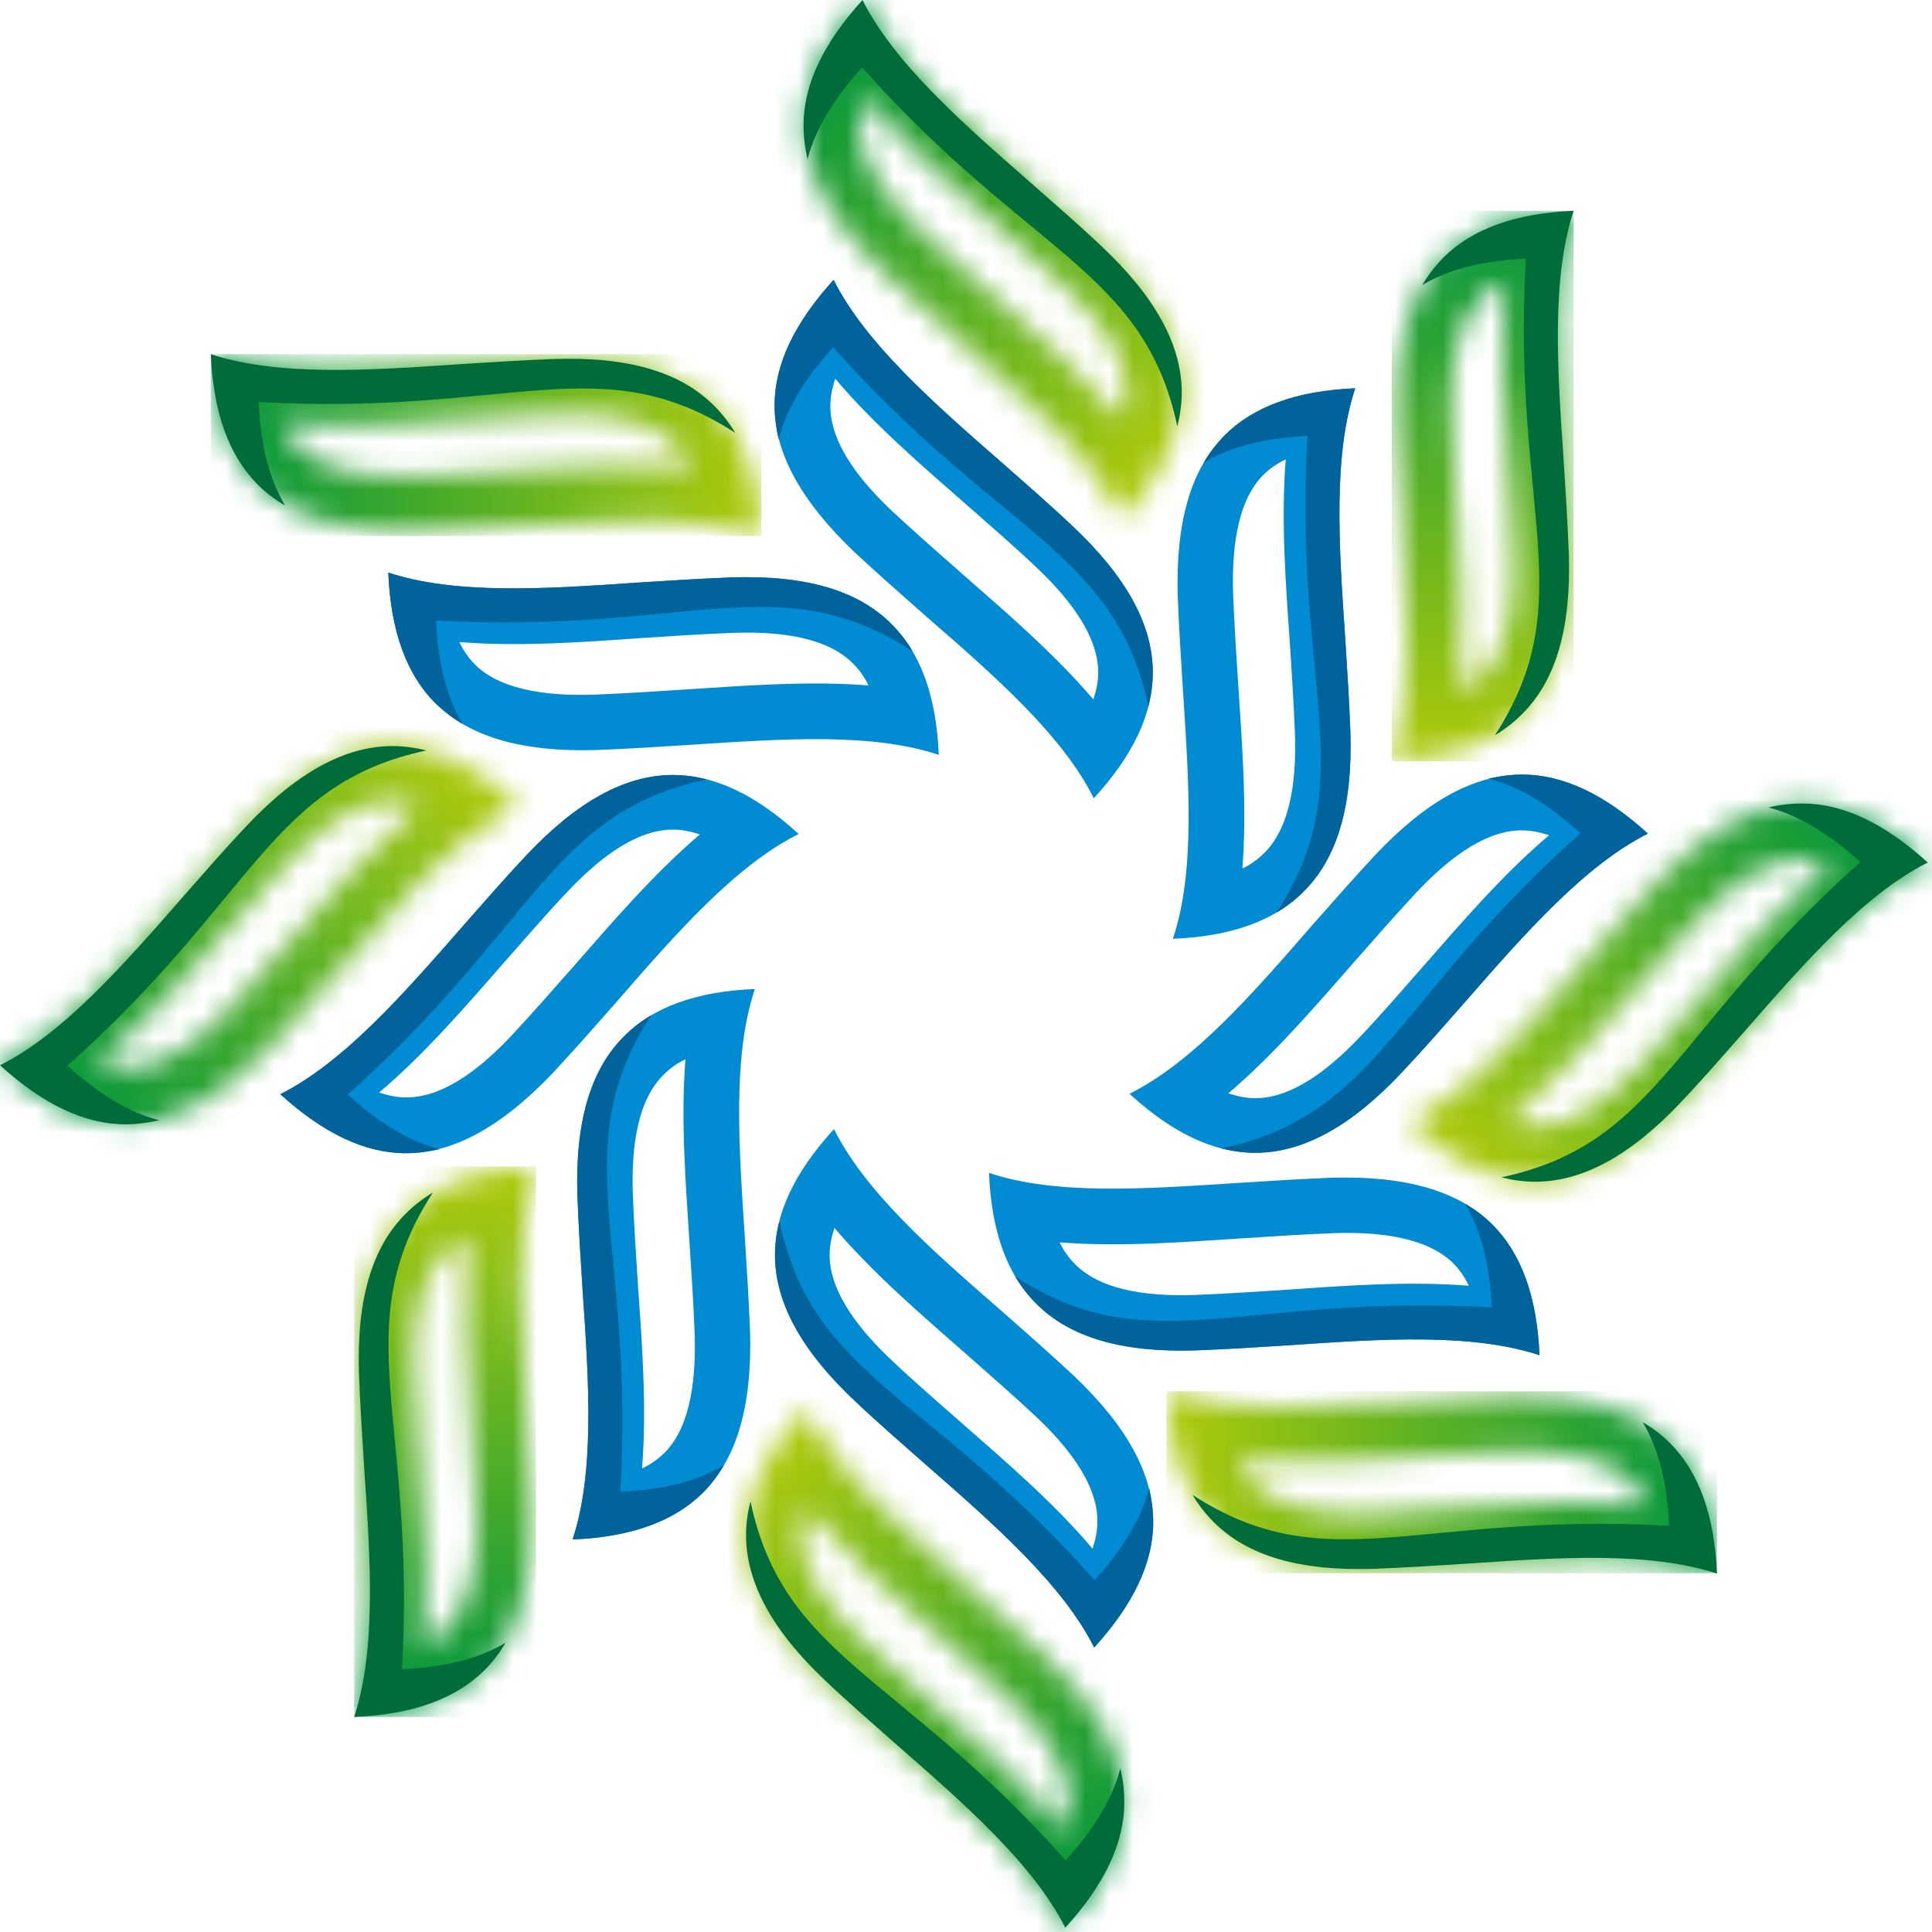
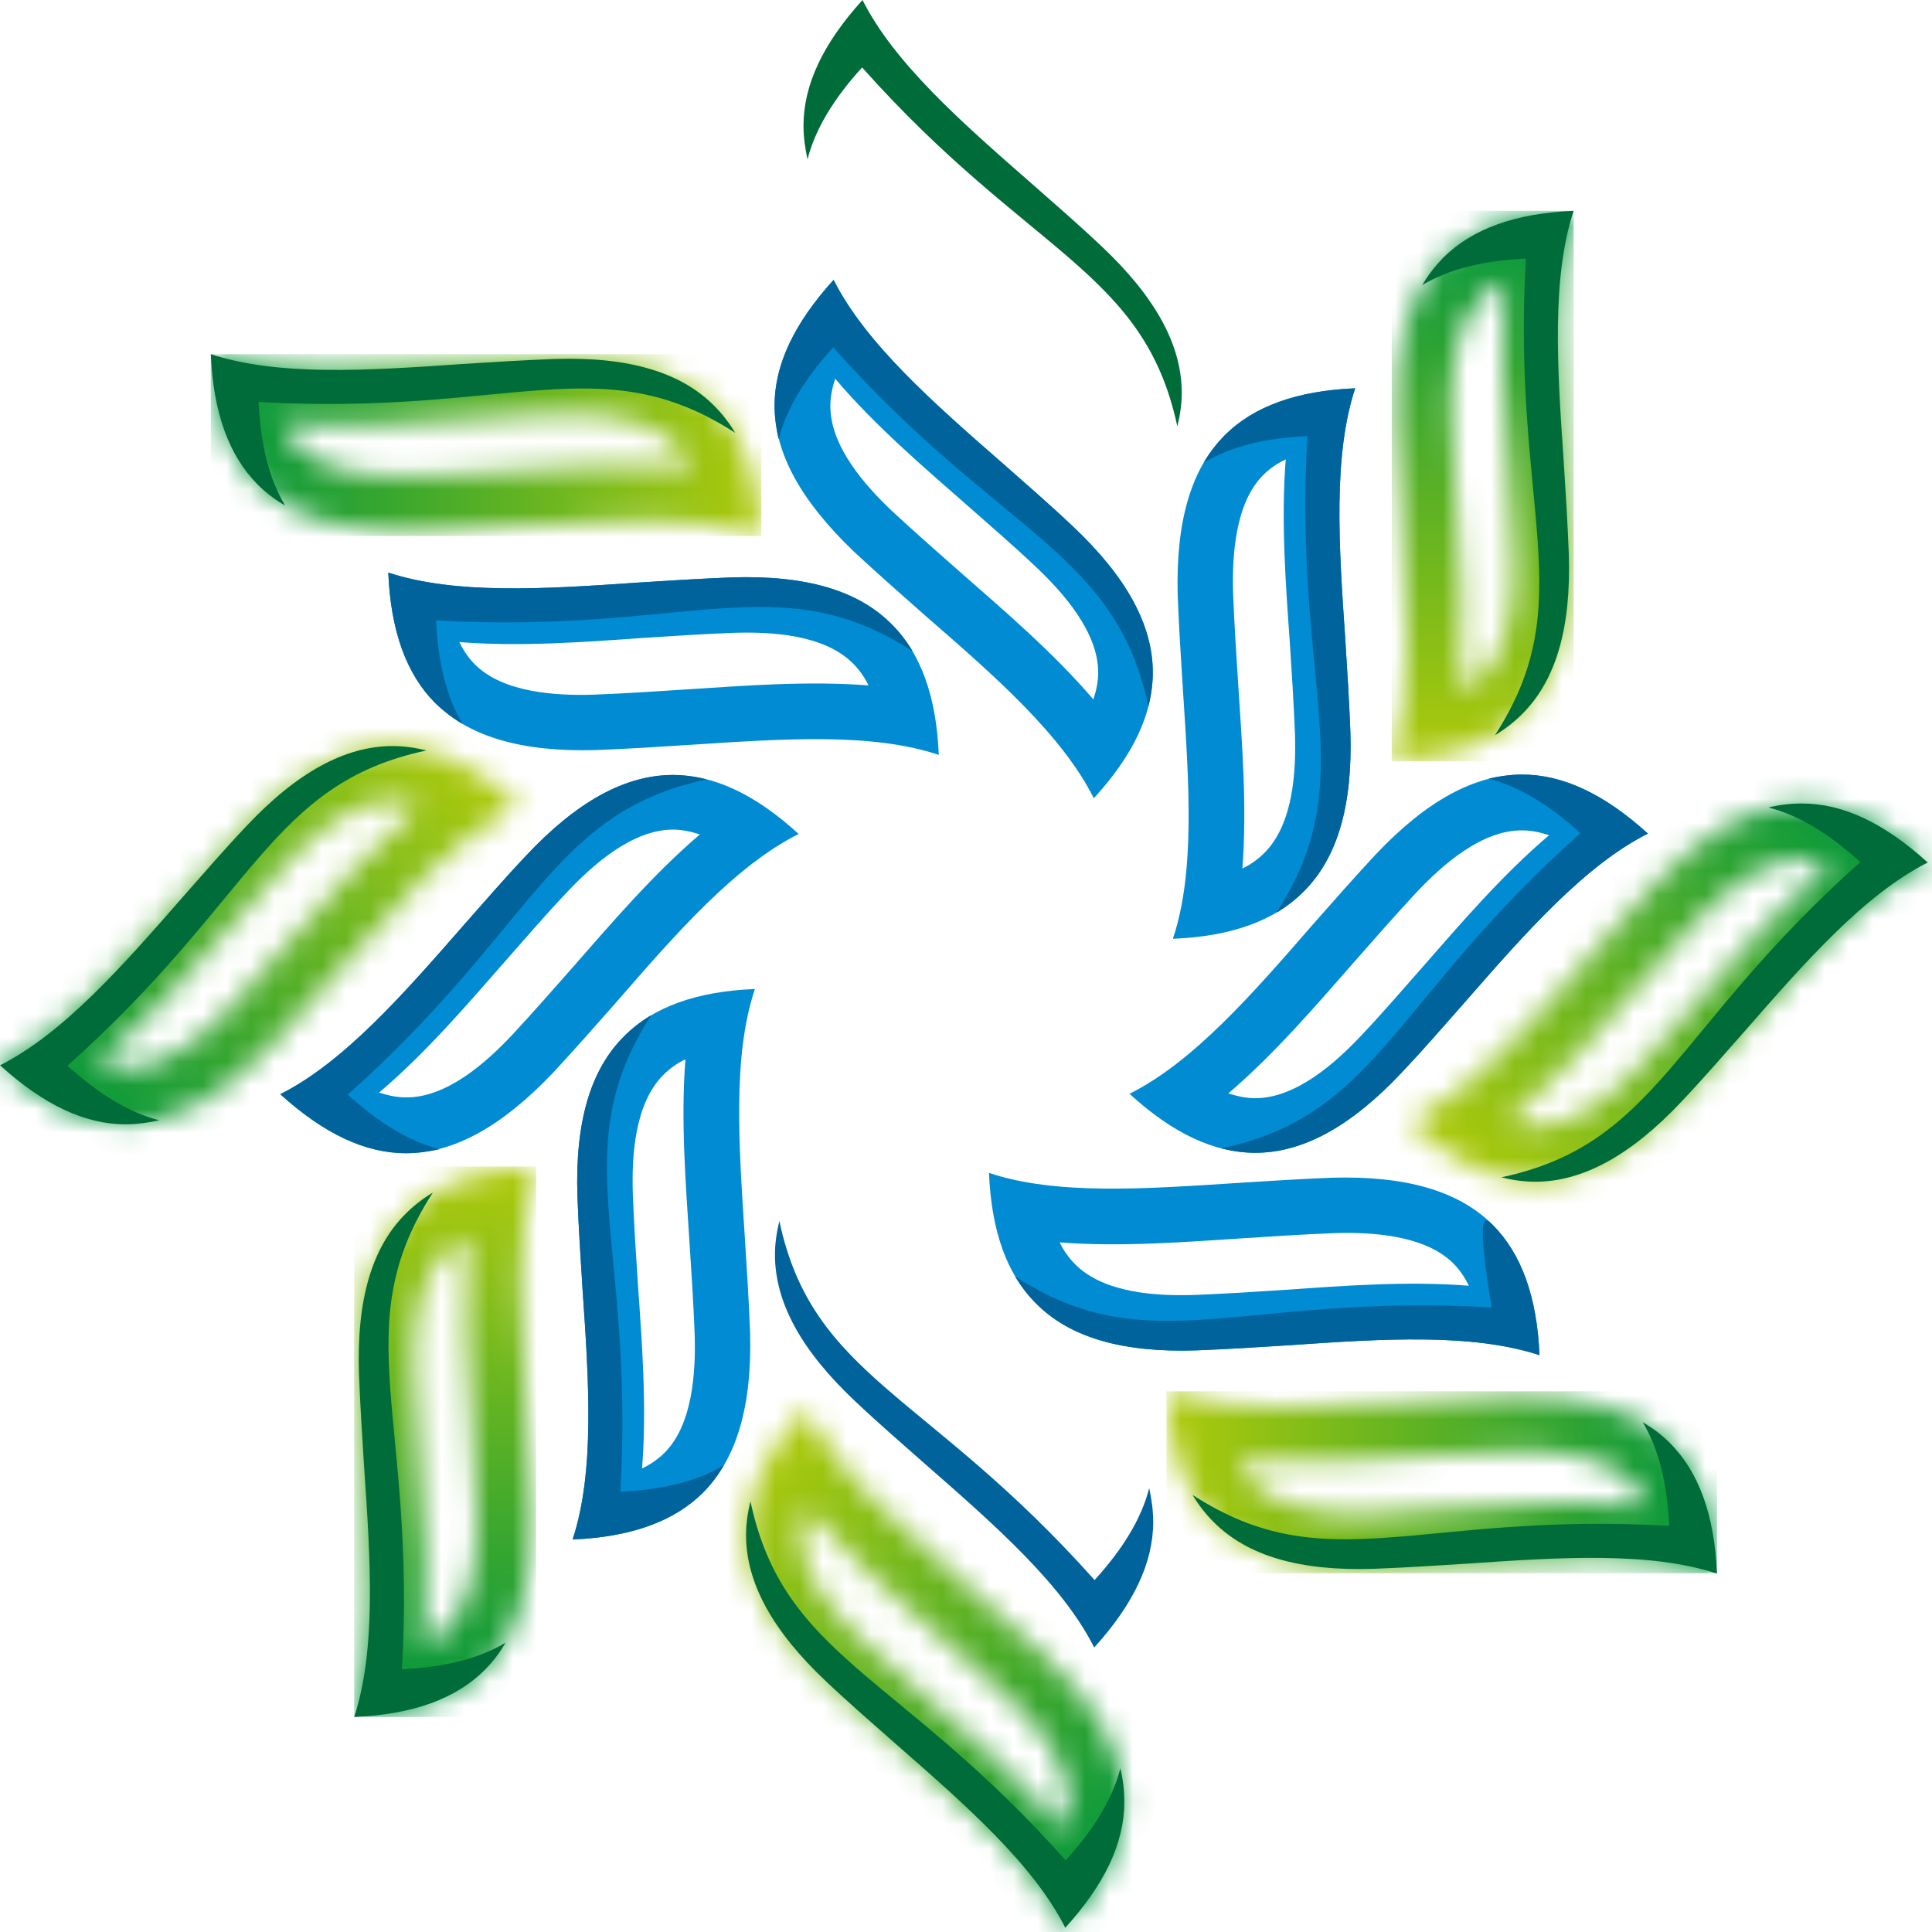
<svg xmlns="http://www.w3.org/2000/svg" width="81" height="81" viewBox="0 0 81 81" fill="none">
  <g id="Layer_2__x28_Ð ÑÐ ÑÐ ÑÐ ÑÐ¡Ð_x29_">
    <g id="Group">
      <g id="Clip path group">
        <mask id="mask0_838_123" style="mask-type:luminance" maskUnits="userSpaceOnUse" x="48" y="58" width="24" height="8">
          <g id="SVGID_2_">
            <path id="Vector" d="M63.383 60.858C62.087 60.908 60.79 60.992 59.511 61.076C57.137 61.228 54.427 61.447 51.868 61.245C52.036 61.598 52.255 61.901 52.525 62.171C53.737 63.383 55.942 63.501 57.524 63.45C58.821 63.4 60.117 63.315 61.396 63.231C63.77 63.063 66.481 62.861 69.022 63.063C68.854 62.709 68.635 62.389 68.366 62.12C67.171 60.925 64.965 60.807 63.383 60.858ZM70.016 60.504C71.228 61.716 71.884 63.534 71.985 65.975C69.174 65.049 65.437 65.285 61.548 65.554C60.235 65.638 58.905 65.723 57.592 65.773C54.494 65.874 52.289 65.234 50.875 63.804C49.663 62.592 49.006 60.79 48.905 58.332C51.716 59.275 55.454 59.006 59.343 58.753C60.656 58.669 61.986 58.585 63.299 58.534C66.396 58.45 68.602 59.09 70.016 60.504Z" fill="white" />
          </g>
        </mask>
        <g mask="url(#mask0_838_123)">
          <path id="Vector_2" d="M71.985 58.332H48.905V65.958H71.985V58.332Z" fill="url(#paint0_linear_838_123)" />
        </g>
      </g>
    </g>
    <path id="Vector_3" fill-rule="evenodd" clip-rule="evenodd" d="M70.016 60.504C71.228 61.716 71.884 63.534 71.985 65.975C69.174 65.049 65.437 65.285 61.548 65.554C60.235 65.638 58.905 65.723 57.592 65.773C54.494 65.874 52.289 65.234 50.875 63.803C50.538 63.467 50.252 63.096 49.999 62.675C55.639 66.329 59.444 63.366 69.982 63.972C69.898 62.187 69.544 60.756 68.871 59.628C69.309 59.881 69.679 60.167 70.016 60.504Z" fill="#006C39" />
    <path id="Vector_4" fill-rule="evenodd" clip-rule="evenodd" d="M21.464 43.4C22.34 42.457 23.198 41.481 24.057 40.504C25.622 38.72 27.39 36.649 29.343 34.983C28.973 34.865 28.602 34.781 28.215 34.781C26.515 34.781 24.865 36.245 23.771 37.407C22.878 38.349 22.037 39.326 21.178 40.302C19.613 42.087 17.845 44.157 15.892 45.807C16.262 45.925 16.633 46.009 17.02 46.009C18.72 46.026 20.37 44.562 21.464 43.4ZM17.02 48.349C15.303 48.349 13.569 47.524 11.751 45.875C14.394 44.545 16.869 41.733 19.427 38.804C20.303 37.811 21.178 36.801 22.07 35.858C24.192 33.602 26.212 32.491 28.215 32.491C29.932 32.491 31.666 33.299 33.484 34.966C30.825 36.296 28.367 39.107 25.808 42.053C24.932 43.046 24.057 44.04 23.165 44.999C21.027 47.238 19.023 48.349 17.02 48.349Z" fill="#008BD2" />
    <path id="Vector_5" fill-rule="evenodd" clip-rule="evenodd" d="M17.02 48.349C15.303 48.349 13.569 47.524 11.751 45.875C14.394 44.545 16.869 41.733 19.427 38.804C20.303 37.811 21.178 36.801 22.07 35.858C24.192 33.602 26.212 32.491 28.215 32.491C28.686 32.491 29.158 32.558 29.629 32.676C23.064 34.073 22.458 38.871 14.579 45.891C15.892 47.087 17.172 47.861 18.434 48.181C17.963 48.282 17.491 48.349 17.02 48.349Z" fill="#00639C" />
    <path id="Vector_6" fill-rule="evenodd" clip-rule="evenodd" d="M59.376 37.423C58.501 38.366 57.642 39.343 56.784 40.319C55.218 42.104 53.45 44.174 51.498 45.841C51.868 45.959 52.238 46.043 52.626 46.043C54.326 46.043 55.976 44.578 57.07 43.417C57.962 42.474 58.804 41.498 59.662 40.521C61.228 38.737 62.996 36.666 64.948 35.016C64.578 34.898 64.208 34.814 63.821 34.814C62.12 34.797 60.471 36.262 59.376 37.423ZM63.821 32.474C65.538 32.474 67.272 33.299 69.09 34.949C66.447 36.279 63.972 39.09 61.413 42.019C60.538 43.013 59.662 44.023 58.77 44.965C56.649 47.221 54.629 48.332 52.626 48.332C50.908 48.332 49.174 47.524 47.356 45.858C50.016 44.528 52.474 41.716 55.033 38.77C55.908 37.777 56.784 36.784 57.676 35.824C59.814 33.568 61.817 32.474 63.821 32.474Z" fill="#008BD2" />
    <path id="Vector_7" fill-rule="evenodd" clip-rule="evenodd" d="M63.82 32.474C65.537 32.474 67.272 33.299 69.09 34.949C66.447 36.279 63.972 39.09 61.413 42.019C60.538 43.013 59.662 44.023 58.77 44.965C56.649 47.221 54.629 48.332 52.625 48.332C52.154 48.332 51.683 48.265 51.211 48.147C57.777 46.75 58.383 41.952 66.261 34.932C64.948 33.737 63.669 32.962 62.406 32.642C62.878 32.541 63.349 32.474 63.82 32.474Z" fill="#00639C" />
    <path id="Vector_8" fill-rule="evenodd" clip-rule="evenodd" d="M24.898 29.124C26.195 29.074 27.491 28.989 28.77 28.905C31.144 28.754 33.855 28.535 36.413 28.737C36.245 28.383 36.026 28.08 35.757 27.811C34.545 26.599 32.339 26.481 30.757 26.532C29.461 26.582 28.164 26.666 26.885 26.75C24.511 26.919 21.801 27.121 19.259 26.919C19.427 27.272 19.646 27.592 19.915 27.861C21.094 29.04 23.299 29.175 24.898 29.124ZM18.249 29.478C17.037 28.265 16.38 26.447 16.279 24.006C19.09 24.932 22.828 24.697 26.717 24.427C28.03 24.343 29.36 24.259 30.673 24.208C33.77 24.107 35.976 24.747 37.39 26.178C38.602 27.39 39.258 29.191 39.359 31.649C36.548 30.707 32.811 30.976 28.922 31.228C27.609 31.313 26.279 31.397 24.966 31.447C21.868 31.532 19.68 30.892 18.249 29.478Z" fill="#008BD2" />
    <path id="Vector_9" fill-rule="evenodd" clip-rule="evenodd" d="M18.249 29.478C17.037 28.265 16.38 26.447 16.279 24.006C19.09 24.932 22.828 24.697 26.717 24.427C28.03 24.343 29.36 24.259 30.673 24.208C33.77 24.107 35.976 24.747 37.39 26.178C37.727 26.515 38.013 26.885 38.265 27.306C32.626 23.653 28.821 26.616 18.282 26.01C18.367 27.794 18.72 29.225 19.393 30.353C18.973 30.101 18.585 29.797 18.249 29.478Z" fill="#00639C" />
    <path id="Vector_10" fill-rule="evenodd" clip-rule="evenodd" d="M55.942 51.699C54.645 51.75 53.349 51.834 52.07 51.918C49.696 52.07 46.986 52.288 44.427 52.087C44.595 52.44 44.814 52.743 45.083 53.012C46.295 54.224 48.501 54.342 50.083 54.292C51.38 54.241 52.676 54.157 53.955 54.073C56.329 53.905 59.039 53.703 61.581 53.905C61.413 53.551 61.194 53.231 60.925 52.962C59.73 51.783 57.524 51.649 55.942 51.699ZM62.575 51.346C63.787 52.558 64.443 54.376 64.544 56.817C61.733 55.891 57.996 56.127 54.107 56.396C52.794 56.48 51.464 56.565 50.151 56.615C47.053 56.716 44.848 56.076 43.434 54.645C42.221 53.433 41.565 51.632 41.464 49.174C44.275 50.117 48.013 49.847 51.901 49.595C53.215 49.511 54.544 49.427 55.858 49.376C58.955 49.292 61.16 49.932 62.575 51.346Z" fill="#008BD2" />
-     <path id="Vector_11" fill-rule="evenodd" clip-rule="evenodd" d="M62.575 51.346C63.787 52.558 64.443 54.376 64.544 56.817C61.733 55.891 57.996 56.127 54.107 56.396C52.794 56.48 51.464 56.565 50.151 56.615C47.053 56.716 44.848 56.076 43.434 54.645C43.097 54.309 42.811 53.938 42.558 53.517C48.198 57.171 52.002 54.208 62.541 54.814C62.457 53.029 62.103 51.598 61.43 50.471C61.867 50.723 62.238 51.009 62.575 51.346Z" fill="#00639C" />
+     <path id="Vector_11" fill-rule="evenodd" clip-rule="evenodd" d="M62.575 51.346C63.787 52.558 64.443 54.376 64.544 56.817C61.733 55.891 57.996 56.127 54.107 56.396C52.794 56.48 51.464 56.565 50.151 56.615C47.053 56.716 44.848 56.076 43.434 54.645C43.097 54.309 42.811 53.938 42.558 53.517C48.198 57.171 52.002 54.208 62.541 54.814C61.867 50.723 62.238 51.009 62.575 51.346Z" fill="#00639C" />
    <path id="Vector_12" fill-rule="evenodd" clip-rule="evenodd" d="M37.423 21.448C38.366 22.323 39.343 23.181 40.319 24.04C42.104 25.606 44.174 27.373 45.841 29.326C45.959 28.956 46.043 28.585 46.043 28.198C46.043 26.498 44.578 24.848 43.417 23.754C42.474 22.862 41.498 22.02 40.521 21.161C38.737 19.596 36.666 17.828 35.016 15.875C34.898 16.246 34.814 16.616 34.814 17.003C34.797 18.703 36.262 20.353 37.423 21.448ZM32.474 17.003C32.474 15.286 33.299 13.552 34.949 11.734C36.279 14.377 39.09 16.852 42.019 19.41C43.013 20.286 44.023 21.161 44.965 22.054C47.221 24.175 48.332 26.195 48.332 28.198C48.332 29.915 47.524 31.649 45.858 33.468C44.528 30.808 41.716 28.35 38.77 25.791C37.777 24.916 36.784 24.04 35.824 23.148C33.585 21.01 32.474 19.006 32.474 17.003Z" fill="#008BD2" />
    <path id="Vector_13" fill-rule="evenodd" clip-rule="evenodd" d="M32.474 17.003C32.474 15.286 33.299 13.552 34.949 11.734C36.279 14.377 39.09 16.852 42.019 19.41C43.013 20.286 44.023 21.161 44.965 22.054C47.221 24.175 48.332 26.195 48.332 28.198C48.332 28.67 48.265 29.141 48.147 29.612C46.75 23.047 41.952 22.441 34.932 14.562C33.737 15.875 32.962 17.155 32.642 18.417C32.541 17.946 32.474 17.474 32.474 17.003Z" fill="#00639C" />
-     <path id="Vector_14" fill-rule="evenodd" clip-rule="evenodd" d="M43.4 59.359C42.457 58.484 41.481 57.625 40.504 56.767C38.72 55.201 36.649 53.433 34.983 51.48C34.865 51.851 34.781 52.221 34.781 52.608C34.781 54.309 36.245 55.959 37.407 57.053C38.349 57.945 39.326 58.787 40.302 59.645C42.087 61.211 44.157 62.979 45.807 64.931C45.925 64.561 46.009 64.191 46.009 63.803C46.026 62.103 44.562 60.453 43.4 59.359ZM48.349 63.803C48.349 65.521 47.524 67.255 45.875 69.073C44.545 66.43 41.733 63.955 38.804 61.396C37.811 60.521 36.801 59.645 35.858 58.753C33.602 56.632 32.491 54.612 32.491 52.608C32.491 50.891 33.299 49.157 34.966 47.339C36.296 49.999 39.107 52.457 42.053 55.016C43.046 55.891 44.04 56.767 44.999 57.659C47.255 59.797 48.349 61.8 48.349 63.803Z" fill="#008BD2" />
    <path id="Vector_15" fill-rule="evenodd" clip-rule="evenodd" d="M48.349 63.803C48.349 65.521 47.524 67.255 45.875 69.073C44.545 66.43 41.733 63.955 38.804 61.396C37.811 60.521 36.801 59.645 35.858 58.753C33.602 56.632 32.491 54.612 32.491 52.608C32.491 52.137 32.558 51.666 32.676 51.194C34.073 57.76 38.871 58.366 45.891 66.245C47.087 64.931 47.861 63.652 48.181 62.389C48.282 62.861 48.349 63.332 48.349 63.803Z" fill="#00639C" />
    <path id="Vector_16" fill-rule="evenodd" clip-rule="evenodd" d="M51.699 24.898C51.75 26.195 51.834 27.491 51.918 28.77C52.07 31.144 52.288 33.855 52.087 36.413C52.44 36.245 52.743 36.026 53.012 35.757C54.224 34.545 54.342 32.339 54.292 30.757C54.241 29.461 54.157 28.164 54.073 26.885C53.905 24.511 53.703 21.801 53.905 19.259C53.551 19.427 53.231 19.646 52.962 19.915C51.783 21.094 51.649 23.299 51.699 24.898ZM51.346 18.249C52.558 17.037 54.376 16.38 56.817 16.279C55.891 19.09 56.127 22.828 56.396 26.717C56.48 28.03 56.565 29.36 56.615 30.673C56.716 33.77 56.076 35.976 54.645 37.39C53.433 38.602 51.632 39.258 49.174 39.359C50.117 36.548 49.847 32.811 49.595 28.922C49.511 27.609 49.427 26.279 49.376 24.966C49.292 21.868 49.932 19.663 51.346 18.249Z" fill="#008BD2" />
    <path id="Vector_17" fill-rule="evenodd" clip-rule="evenodd" d="M51.346 18.249C52.558 17.037 54.376 16.38 56.817 16.279C55.891 19.09 56.127 22.828 56.396 26.717C56.48 28.03 56.565 29.36 56.615 30.673C56.716 33.77 56.076 35.976 54.645 37.39C54.309 37.727 53.938 38.013 53.517 38.265C57.171 32.626 54.208 28.821 54.814 18.282C53.029 18.367 51.598 18.72 50.471 19.393C50.723 18.956 51.026 18.585 51.346 18.249Z" fill="#00639C" />
    <path id="Vector_18" fill-rule="evenodd" clip-rule="evenodd" d="M29.124 55.925C29.074 54.629 28.99 53.332 28.905 52.053C28.754 49.679 28.535 46.969 28.737 44.41C28.384 44.578 28.081 44.797 27.811 45.066C26.599 46.279 26.481 48.484 26.532 50.066C26.582 51.363 26.666 52.659 26.751 53.938C26.919 56.312 27.121 59.023 26.919 61.565C27.273 61.396 27.592 61.177 27.862 60.908C29.04 59.73 29.175 57.524 29.124 55.925ZM29.478 62.575C28.266 63.787 26.448 64.443 24.007 64.544C24.933 61.733 24.697 57.996 24.427 54.107C24.343 52.794 24.259 51.464 24.209 50.151C24.108 47.053 24.747 44.848 26.178 43.434C27.39 42.221 29.192 41.565 31.65 41.464C30.707 44.275 30.976 48.013 31.229 51.901C31.313 53.215 31.397 54.544 31.448 55.858C31.532 58.955 30.892 61.144 29.478 62.575Z" fill="#008BD2" />
    <path id="Vector_19" fill-rule="evenodd" clip-rule="evenodd" d="M29.478 62.575C28.266 63.787 26.448 64.443 24.007 64.544C24.933 61.733 24.697 57.996 24.427 54.107C24.343 52.794 24.259 51.464 24.209 50.151C24.108 47.053 24.747 44.848 26.178 43.434C26.515 43.097 26.885 42.811 27.306 42.558C23.653 48.198 26.616 52.002 26.01 62.541C27.794 62.457 29.225 62.103 30.353 61.43C30.101 61.851 29.815 62.238 29.478 62.575Z" fill="#00639C" />
    <g id="Group_2">
      <g id="Clip path group_2">
        <mask id="mask1_838_123" style="mask-type:luminance" maskUnits="userSpaceOnUse" x="8" y="14" width="24" height="9">
          <g id="SVGID_50_">
            <path id="Vector_20" d="M17.457 19.966C18.754 19.915 20.05 19.831 21.329 19.747C23.703 19.596 26.414 19.377 28.973 19.579C28.804 19.225 28.585 18.922 28.316 18.653C27.104 17.441 24.898 17.323 23.316 17.373C22.02 17.424 20.723 17.508 19.444 17.592C17.07 17.761 14.36 17.963 11.818 17.761C11.986 18.114 12.205 18.434 12.474 18.703C13.653 19.882 15.858 20.016 17.457 19.966ZM10.808 20.319C9.596 19.107 8.939 17.289 8.838 14.848C11.649 15.774 15.387 15.538 19.276 15.269C20.589 15.185 21.919 15.101 23.232 15.05C26.329 14.949 28.535 15.589 29.949 17.02C31.161 18.232 31.817 20.033 31.919 22.491C29.107 21.548 25.37 21.818 21.481 22.07C20.168 22.154 18.838 22.239 17.525 22.289C14.427 22.373 12.222 21.733 10.808 20.319Z" fill="white" />
          </g>
        </mask>
        <g mask="url(#mask1_838_123)">
          <path id="Vector_21" d="M31.919 14.848H8.838V22.474H31.919V14.848Z" fill="url(#paint1_linear_838_123)" />
        </g>
      </g>
    </g>
    <path id="Vector_22" fill-rule="evenodd" clip-rule="evenodd" d="M10.808 20.319C9.596 19.107 8.939 17.289 8.838 14.848C11.649 15.774 15.387 15.538 19.276 15.269C20.589 15.185 21.919 15.101 23.232 15.05C26.329 14.949 28.535 15.589 29.949 17.02C30.286 17.357 30.572 17.727 30.824 18.148C25.185 14.495 21.38 17.457 10.841 16.852C10.926 18.636 11.279 20.067 11.953 21.195C11.515 20.942 11.145 20.656 10.808 20.319Z" fill="#006C39" />
    <g id="Group_3">
      <g id="Clip path group_3">
        <mask id="mask2_838_123" style="mask-type:luminance" maskUnits="userSpaceOnUse" x="31" y="59" width="17" height="22">
          <g id="SVGID_58_">
            <path id="Vector_23" d="M42.188 71.11C41.245 70.234 40.269 69.376 39.292 68.517C37.508 66.952 35.437 65.184 33.77 63.231C33.653 63.602 33.568 63.972 33.568 64.359C33.568 66.059 35.033 67.709 36.195 68.803C37.137 69.696 38.114 70.537 39.09 71.396C40.875 72.962 42.945 74.729 44.595 76.682C44.713 76.312 44.797 75.941 44.797 75.554C44.831 73.837 43.366 72.187 42.188 71.11ZM47.137 75.554C47.137 77.271 46.312 79.005 44.662 80.823C43.333 78.18 40.521 75.706 37.592 73.147C36.599 72.271 35.589 71.396 34.646 70.504C32.39 68.383 31.279 66.362 31.279 64.359C31.279 62.642 32.087 60.908 33.754 59.09C35.084 61.75 37.895 64.208 40.841 66.766C41.834 67.642 42.827 68.517 43.787 69.409C46.043 71.531 47.137 73.551 47.137 75.554Z" fill="white" />
          </g>
        </mask>
        <g mask="url(#mask2_838_123)">
          <path id="Vector_24" d="M57.995 69.948L39.208 51.161L20.42 69.948L39.208 88.753L57.995 69.948Z" fill="url(#paint2_linear_838_123)" />
        </g>
      </g>
    </g>
    <path id="Vector_25" fill-rule="evenodd" clip-rule="evenodd" d="M47.137 75.554C47.137 77.271 46.312 79.005 44.662 80.823C43.333 78.18 40.521 75.706 37.592 73.147C36.599 72.272 35.589 71.396 34.646 70.504C32.39 68.383 31.279 66.362 31.279 64.359C31.279 63.888 31.346 63.416 31.464 62.945C32.861 69.511 37.659 70.117 44.679 77.995C45.874 76.682 46.649 75.403 46.969 74.14C47.087 74.612 47.137 75.083 47.137 75.554Z" fill="#006C39" />
    <g id="Group_4">
      <g id="Clip path group_4">
        <mask id="mask3_838_123" style="mask-type:luminance" maskUnits="userSpaceOnUse" x="33" y="0" width="17" height="22">
          <g id="SVGID_66_">
            <path id="Vector_26" d="M38.636 9.714C39.579 10.589 40.555 11.448 41.532 12.306C43.316 13.872 45.387 15.639 47.053 17.592C47.171 17.222 47.255 16.852 47.255 16.464C47.255 14.764 45.791 13.114 44.629 12.02C43.686 11.128 42.71 10.286 41.733 9.427C39.949 7.862 37.878 6.094 36.229 4.141C36.111 4.512 36.026 4.882 36.026 5.269C36.01 6.97 37.474 8.619 38.636 9.714ZM33.687 5.269C33.687 3.552 34.511 1.818 36.161 0C37.491 2.643 40.303 5.118 43.232 7.677C44.225 8.552 45.235 9.427 46.178 10.32C48.434 12.441 49.545 14.461 49.545 16.464C49.545 18.181 48.737 19.916 47.07 21.734C45.74 19.074 42.929 16.616 39.983 14.057C38.989 13.182 37.996 12.306 37.037 11.414C34.798 9.276 33.687 7.273 33.687 5.269Z" fill="white" />
          </g>
        </mask>
        <g mask="url(#mask3_838_123)">
-           <path id="Vector_27" d="M22.828 10.858L41.633 29.663L60.42 10.858L41.633 -7.929L22.828 10.858Z" fill="url(#paint3_linear_838_123)" />
-         </g>
+           </g>
      </g>
    </g>
    <path id="Vector_28" fill-rule="evenodd" clip-rule="evenodd" d="M33.687 5.269C33.687 3.552 34.511 1.818 36.161 0C37.491 2.643 40.303 5.118 43.232 7.677C44.225 8.552 45.235 9.427 46.178 10.32C48.434 12.441 49.545 14.461 49.545 16.464C49.545 16.936 49.477 17.407 49.36 17.878C47.962 11.313 43.164 10.707 36.144 2.828C34.949 4.141 34.175 5.421 33.855 6.683C33.754 6.212 33.687 5.741 33.687 5.269Z" fill="#006C39" />
    <g id="Group_5">
      <g id="Clip path group_5">
        <mask id="mask4_838_123" style="mask-type:luminance" maskUnits="userSpaceOnUse" x="14" y="48" width="9" height="24">
          <g id="SVGID_74_">
            <path id="Vector_29" d="M19.966 63.366C19.915 62.07 19.831 60.773 19.747 59.494C19.596 57.12 19.377 54.41 19.579 51.851C19.225 52.02 18.922 52.238 18.653 52.508C17.441 53.72 17.323 55.925 17.373 57.508C17.424 58.804 17.508 60.1 17.592 61.38C17.761 63.753 17.963 66.464 17.761 69.006C18.114 68.837 18.434 68.618 18.703 68.349C19.899 67.171 20.016 64.965 19.966 63.366ZM20.319 70.016C19.107 71.228 17.289 71.884 14.848 71.985C15.774 69.174 15.538 65.437 15.269 61.548C15.185 60.235 15.101 58.905 15.05 57.592C14.949 54.494 15.589 52.289 17.02 50.875C18.232 49.663 20.033 49.006 22.491 48.905C21.548 51.716 21.818 55.454 22.07 59.343C22.154 60.656 22.239 61.986 22.289 63.299C22.373 66.396 21.733 68.602 20.319 70.016Z" fill="white" />
          </g>
        </mask>
        <g mask="url(#mask4_838_123)">
          <path id="Vector_30" d="M22.474 48.905H14.848V71.985H22.474V48.905Z" fill="url(#paint4_linear_838_123)" />
        </g>
      </g>
    </g>
    <path id="Vector_31" fill-rule="evenodd" clip-rule="evenodd" d="M20.319 70.016C19.107 71.228 17.289 71.884 14.848 71.985C15.774 69.174 15.538 65.437 15.269 61.548C15.185 60.235 15.101 58.905 15.05 57.592C14.949 54.494 15.589 52.289 17.02 50.875C17.357 50.538 17.727 50.252 18.148 49.999C14.495 55.639 17.457 59.444 16.852 69.982C18.636 69.898 20.067 69.544 21.195 68.871C20.942 69.309 20.656 69.679 20.319 70.016Z" fill="#006C39" />
    <g id="Group_6">
      <g id="Clip path group_6">
        <mask id="mask5_838_123" style="mask-type:luminance" maskUnits="userSpaceOnUse" x="58" y="8" width="8" height="24">
          <g id="SVGID_82_">
            <path id="Vector_32" d="M60.858 17.441C60.908 18.737 60.992 20.033 61.076 21.313C61.228 23.686 61.447 26.397 61.245 28.956C61.598 28.787 61.901 28.568 62.171 28.299C63.383 27.087 63.501 24.882 63.45 23.299C63.4 22.003 63.315 20.707 63.231 19.427C63.063 17.053 62.861 14.343 63.063 11.801C62.709 11.969 62.389 12.188 62.12 12.458C60.942 13.653 60.807 15.858 60.858 17.441ZM60.504 10.808C61.716 9.596 63.534 8.939 65.975 8.838C65.049 11.649 65.285 15.387 65.554 19.276C65.638 20.589 65.723 21.919 65.773 23.232C65.874 26.329 65.234 28.535 63.804 29.949C62.592 31.161 60.79 31.817 58.332 31.919C59.275 29.107 59.006 25.37 58.753 21.481C58.669 20.168 58.585 18.838 58.534 17.525C58.45 14.427 59.09 12.222 60.504 10.808Z" fill="white" />
          </g>
        </mask>
        <g mask="url(#mask5_838_123)">
          <path id="Vector_33" d="M65.976 8.838H58.35V31.919H65.976V8.838Z" fill="url(#paint5_linear_838_123)" />
        </g>
      </g>
    </g>
    <path id="Vector_34" fill-rule="evenodd" clip-rule="evenodd" d="M60.504 10.808C61.716 9.596 63.534 8.939 65.975 8.838C65.049 11.649 65.285 15.387 65.555 19.276C65.639 20.589 65.723 21.919 65.773 23.232C65.874 26.329 65.235 28.535 63.804 29.949C63.467 30.286 63.097 30.572 62.676 30.824C66.329 25.185 63.366 21.38 63.972 10.841C62.188 10.926 60.757 11.279 59.629 11.953C59.881 11.515 60.184 11.145 60.504 10.808Z" fill="#006C39" />
    <g id="Group_7">
      <g id="Clip path group_7">
        <mask id="mask6_838_123" style="mask-type:luminance" maskUnits="userSpaceOnUse" x="0" y="31" width="22" height="17">
          <g id="SVGID_90_">
            <path id="Vector_35" d="M9.714 42.188C10.589 41.245 11.448 40.269 12.306 39.292C13.872 37.508 15.639 35.437 17.592 33.77C17.222 33.653 16.852 33.568 16.464 33.568C14.764 33.568 13.114 35.033 12.02 36.195C11.128 37.137 10.286 38.114 9.427 39.09C7.862 40.875 6.094 42.945 4.141 44.595C4.512 44.713 4.882 44.797 5.269 44.797C6.986 44.814 8.636 43.349 9.714 42.188ZM5.269 47.137C3.552 47.137 1.818 46.312 0 44.662C2.643 43.333 5.118 40.521 7.677 37.592C8.552 36.599 9.427 35.589 10.32 34.646C12.441 32.39 14.461 31.279 16.464 31.279C18.181 31.279 19.916 32.087 21.734 33.754C19.074 35.084 16.616 37.895 14.057 40.841C13.182 41.834 12.306 42.827 11.414 43.787C9.293 46.026 7.273 47.137 5.269 47.137Z" fill="white" />
          </g>
        </mask>
        <g mask="url(#mask6_838_123)">
          <path id="Vector_36" d="M10.875 57.995L29.663 39.191L10.875 20.404L-7.929 39.191L10.875 57.995Z" fill="url(#paint6_linear_838_123)" />
        </g>
      </g>
    </g>
    <path id="Vector_37" fill-rule="evenodd" clip-rule="evenodd" d="M5.269 47.137C3.552 47.137 1.818 46.312 0 44.662C2.643 43.333 5.118 40.521 7.677 37.592C8.552 36.599 9.427 35.589 10.32 34.646C12.441 32.39 14.461 31.279 16.464 31.279C16.936 31.279 17.407 31.346 17.878 31.464C11.313 32.861 10.707 37.659 2.828 44.679C4.141 45.874 5.421 46.649 6.683 46.969C6.212 47.07 5.741 47.137 5.269 47.137Z" fill="#006C39" />
    <g id="Group_8">
      <g id="Clip path group_8">
        <mask id="mask7_838_123" style="mask-type:luminance" maskUnits="userSpaceOnUse" x="59" y="33" width="22" height="17">
          <g id="SVGID_98_">
            <path id="Vector_38" d="M71.11 38.636C70.234 39.579 69.376 40.555 68.517 41.532C66.952 43.316 65.184 45.387 63.231 47.053C63.602 47.171 63.972 47.255 64.359 47.255C66.059 47.255 67.709 45.791 68.803 44.629C69.696 43.686 70.537 42.71 71.396 41.733C72.962 39.949 74.729 37.878 76.682 36.229C76.312 36.111 75.941 36.027 75.554 36.027C73.854 35.993 72.204 37.474 71.11 38.636ZM75.554 33.687C77.271 33.687 79.005 34.511 80.823 36.161C78.18 37.491 75.706 40.303 73.147 43.232C72.271 44.225 71.396 45.235 70.504 46.178C68.383 48.434 66.362 49.545 64.359 49.545C62.642 49.545 60.908 48.737 59.09 47.07C61.75 45.74 64.208 42.929 66.766 39.983C67.642 38.989 68.517 37.996 69.409 37.037C71.547 34.781 73.551 33.687 75.554 33.687Z" fill="white" />
          </g>
        </mask>
        <g mask="url(#mask7_838_123)">
          <path id="Vector_39" d="M69.965 22.828L51.161 41.615L69.965 60.403L88.753 41.615L69.965 22.828Z" fill="url(#paint7_linear_838_123)" />
        </g>
      </g>
    </g>
    <path id="Vector_40" fill-rule="evenodd" clip-rule="evenodd" d="M75.554 33.687C77.271 33.687 79.005 34.511 80.823 36.161C78.18 37.491 75.706 40.303 73.147 43.232C72.272 44.225 71.396 45.235 70.504 46.178C68.383 48.434 66.362 49.545 64.359 49.545C63.888 49.545 63.416 49.477 62.945 49.36C69.511 47.962 70.117 43.164 77.995 36.144C76.682 34.949 75.403 34.175 74.14 33.855C74.612 33.737 75.083 33.687 75.554 33.687Z" fill="#006C39" />
  </g>
  <defs>
    <linearGradient id="paint0_linear_838_123" x1="71.993" y1="62.155" x2="48.91" y2="62.155" gradientUnits="userSpaceOnUse">
      <stop stop-color="#009640" />
      <stop offset="1" stop-color="#AFCA0B" />
    </linearGradient>
    <linearGradient id="paint1_linear_838_123" x1="8.839" y1="18.661" x2="31.921" y2="18.661" gradientUnits="userSpaceOnUse">
      <stop stop-color="#009640" />
      <stop offset="1" stop-color="#AFCA0B" />
    </linearGradient>
    <linearGradient id="paint2_linear_838_123" x1="47.377" y1="78.124" x2="31.024" y2="61.771" gradientUnits="userSpaceOnUse">
      <stop stop-color="#009640" />
      <stop offset="1" stop-color="#AFCA0B" />
    </linearGradient>
    <linearGradient id="paint3_linear_838_123" x1="33.453" y1="2.693" x2="49.808" y2="19.049" gradientUnits="userSpaceOnUse">
      <stop stop-color="#009640" />
      <stop offset="1" stop-color="#AFCA0B" />
    </linearGradient>
    <linearGradient id="paint4_linear_838_123" x1="18.669" y1="71.985" x2="18.669" y2="48.903" gradientUnits="userSpaceOnUse">
      <stop stop-color="#009640" />
      <stop offset="1" stop-color="#AFCA0B" />
    </linearGradient>
    <linearGradient id="paint5_linear_838_123" x1="62.163" y1="8.831" x2="62.163" y2="31.914" gradientUnits="userSpaceOnUse">
      <stop stop-color="#009640" />
      <stop offset="1" stop-color="#AFCA0B" />
    </linearGradient>
    <linearGradient id="paint6_linear_838_123" x1="2.692" y1="47.379" x2="19.046" y2="31.026" gradientUnits="userSpaceOnUse">
      <stop stop-color="#009640" />
      <stop offset="1" stop-color="#AFCA0B" />
    </linearGradient>
    <linearGradient id="paint7_linear_838_123" x1="78.131" y1="33.45" x2="61.778" y2="49.803" gradientUnits="userSpaceOnUse">
      <stop stop-color="#009640" />
      <stop offset="1" stop-color="#AFCA0B" />
    </linearGradient>
  </defs>
</svg>